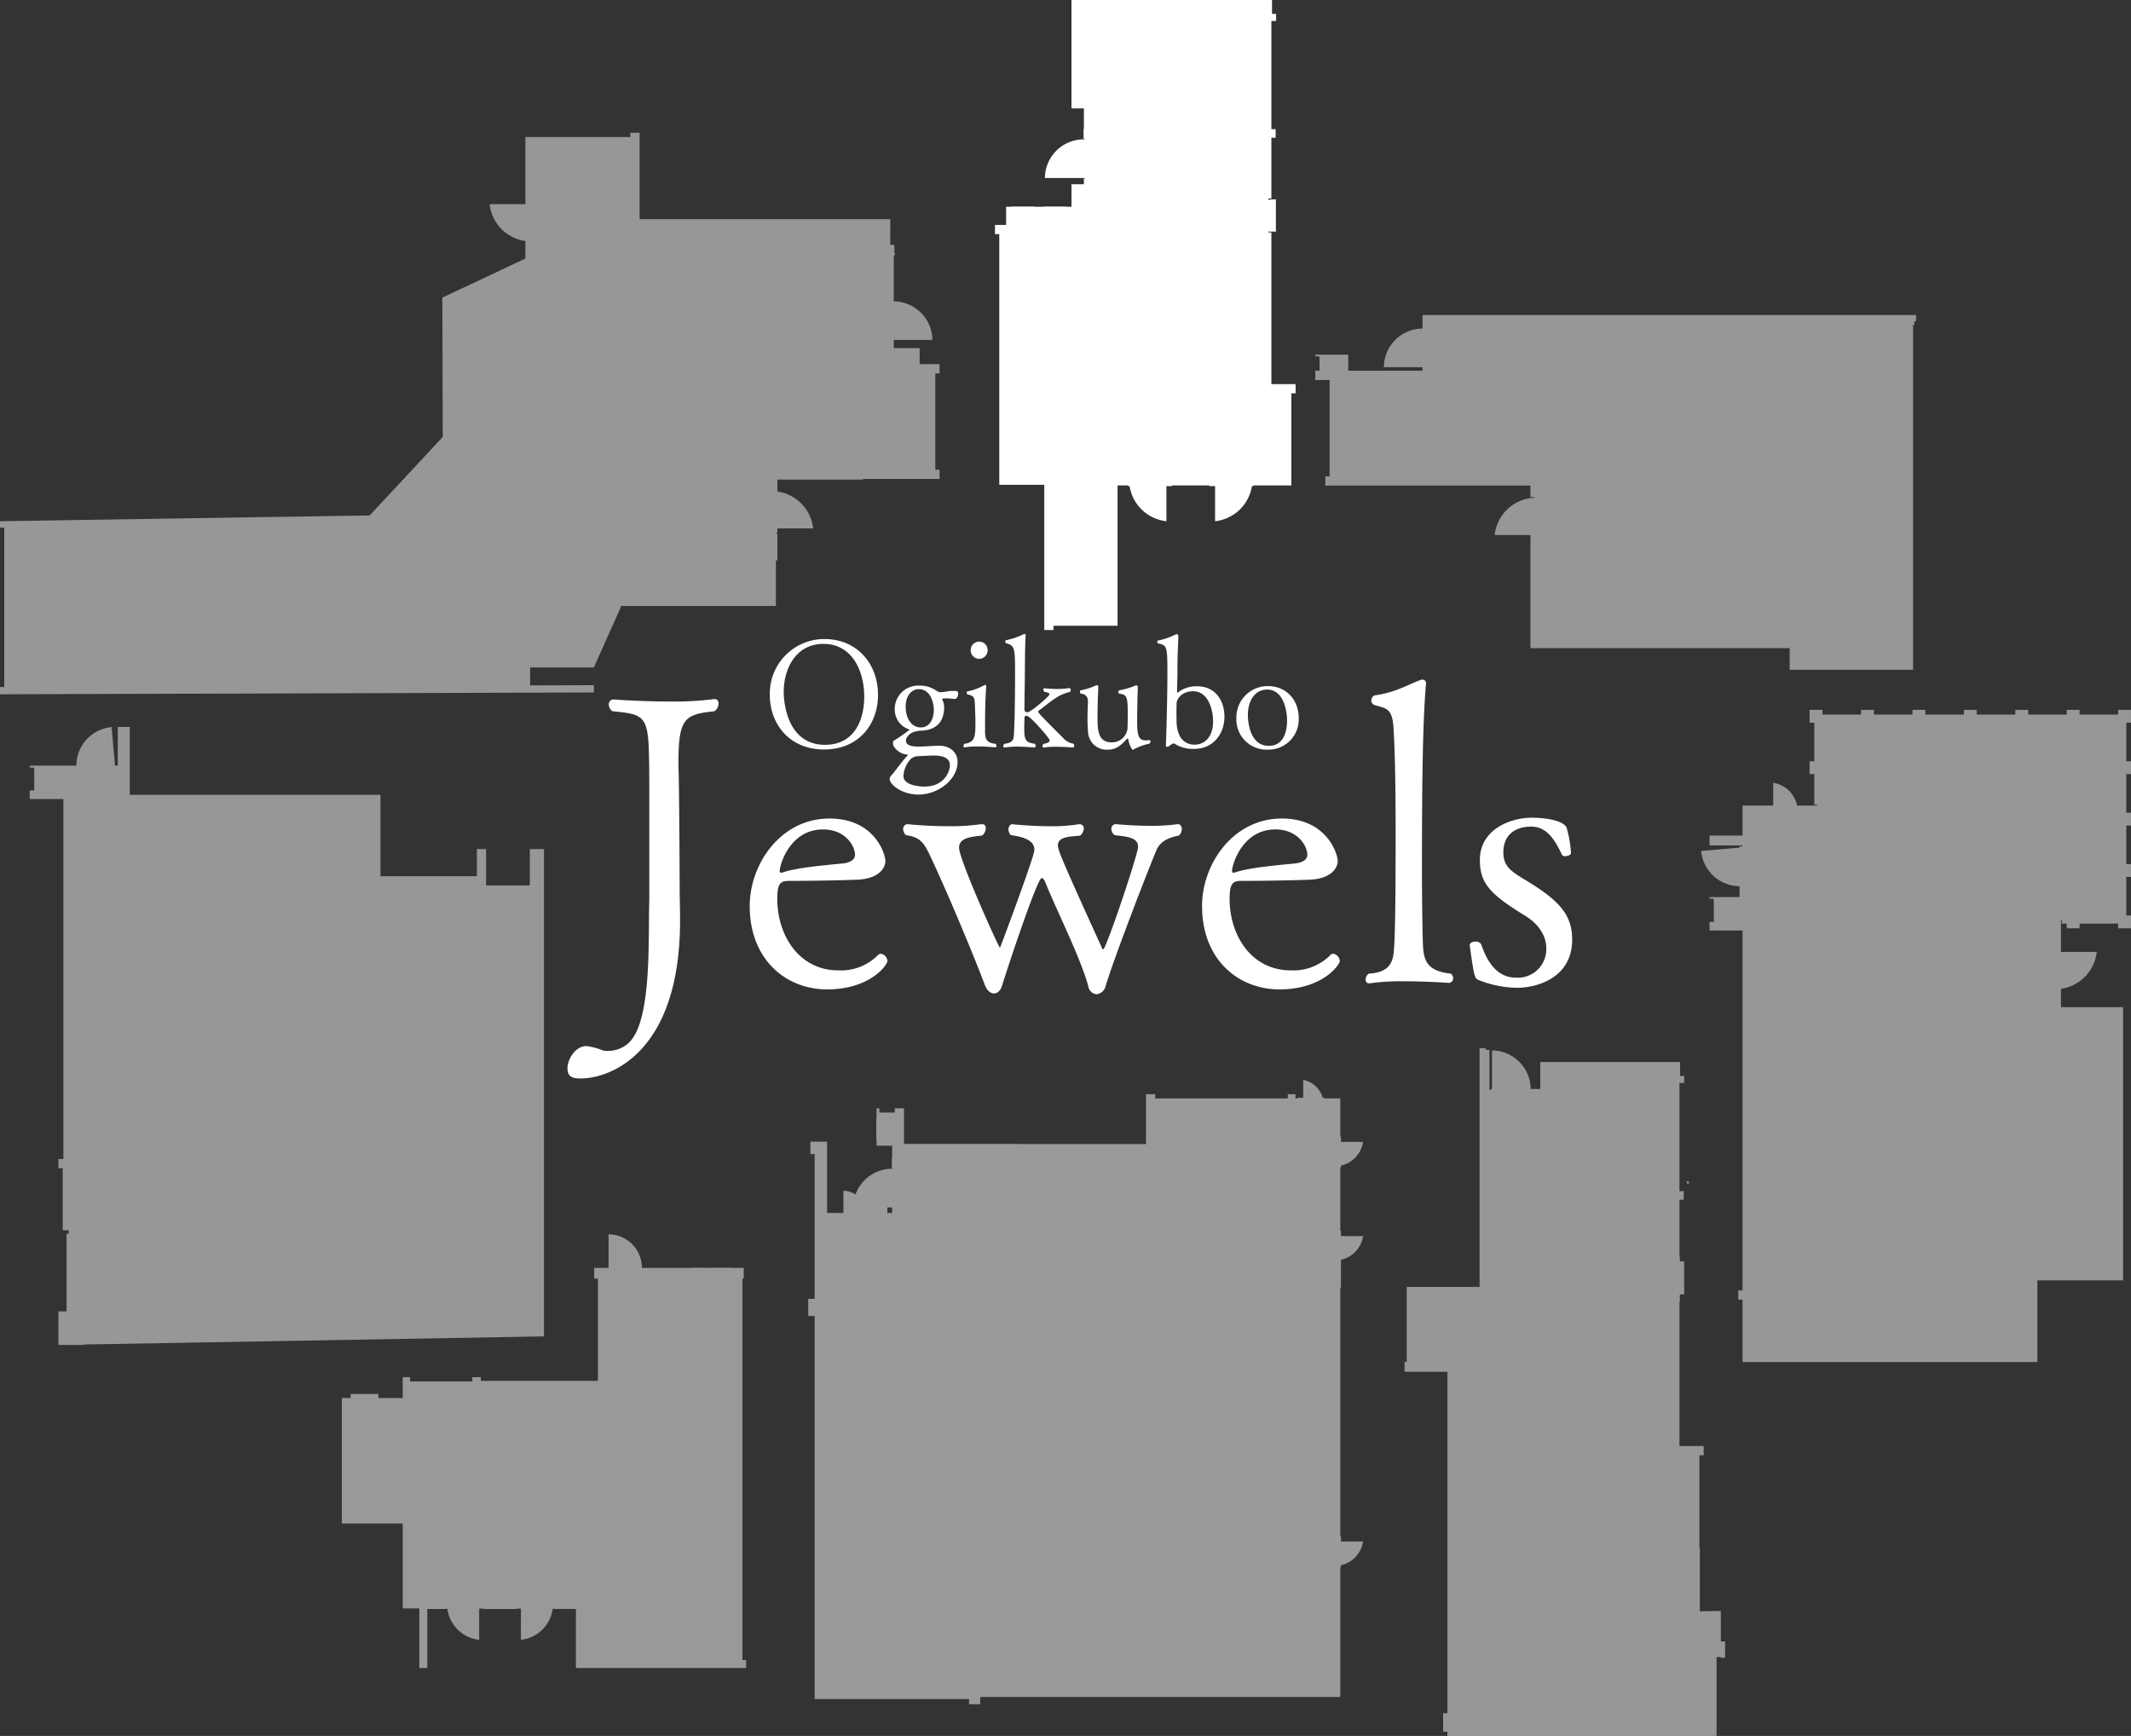
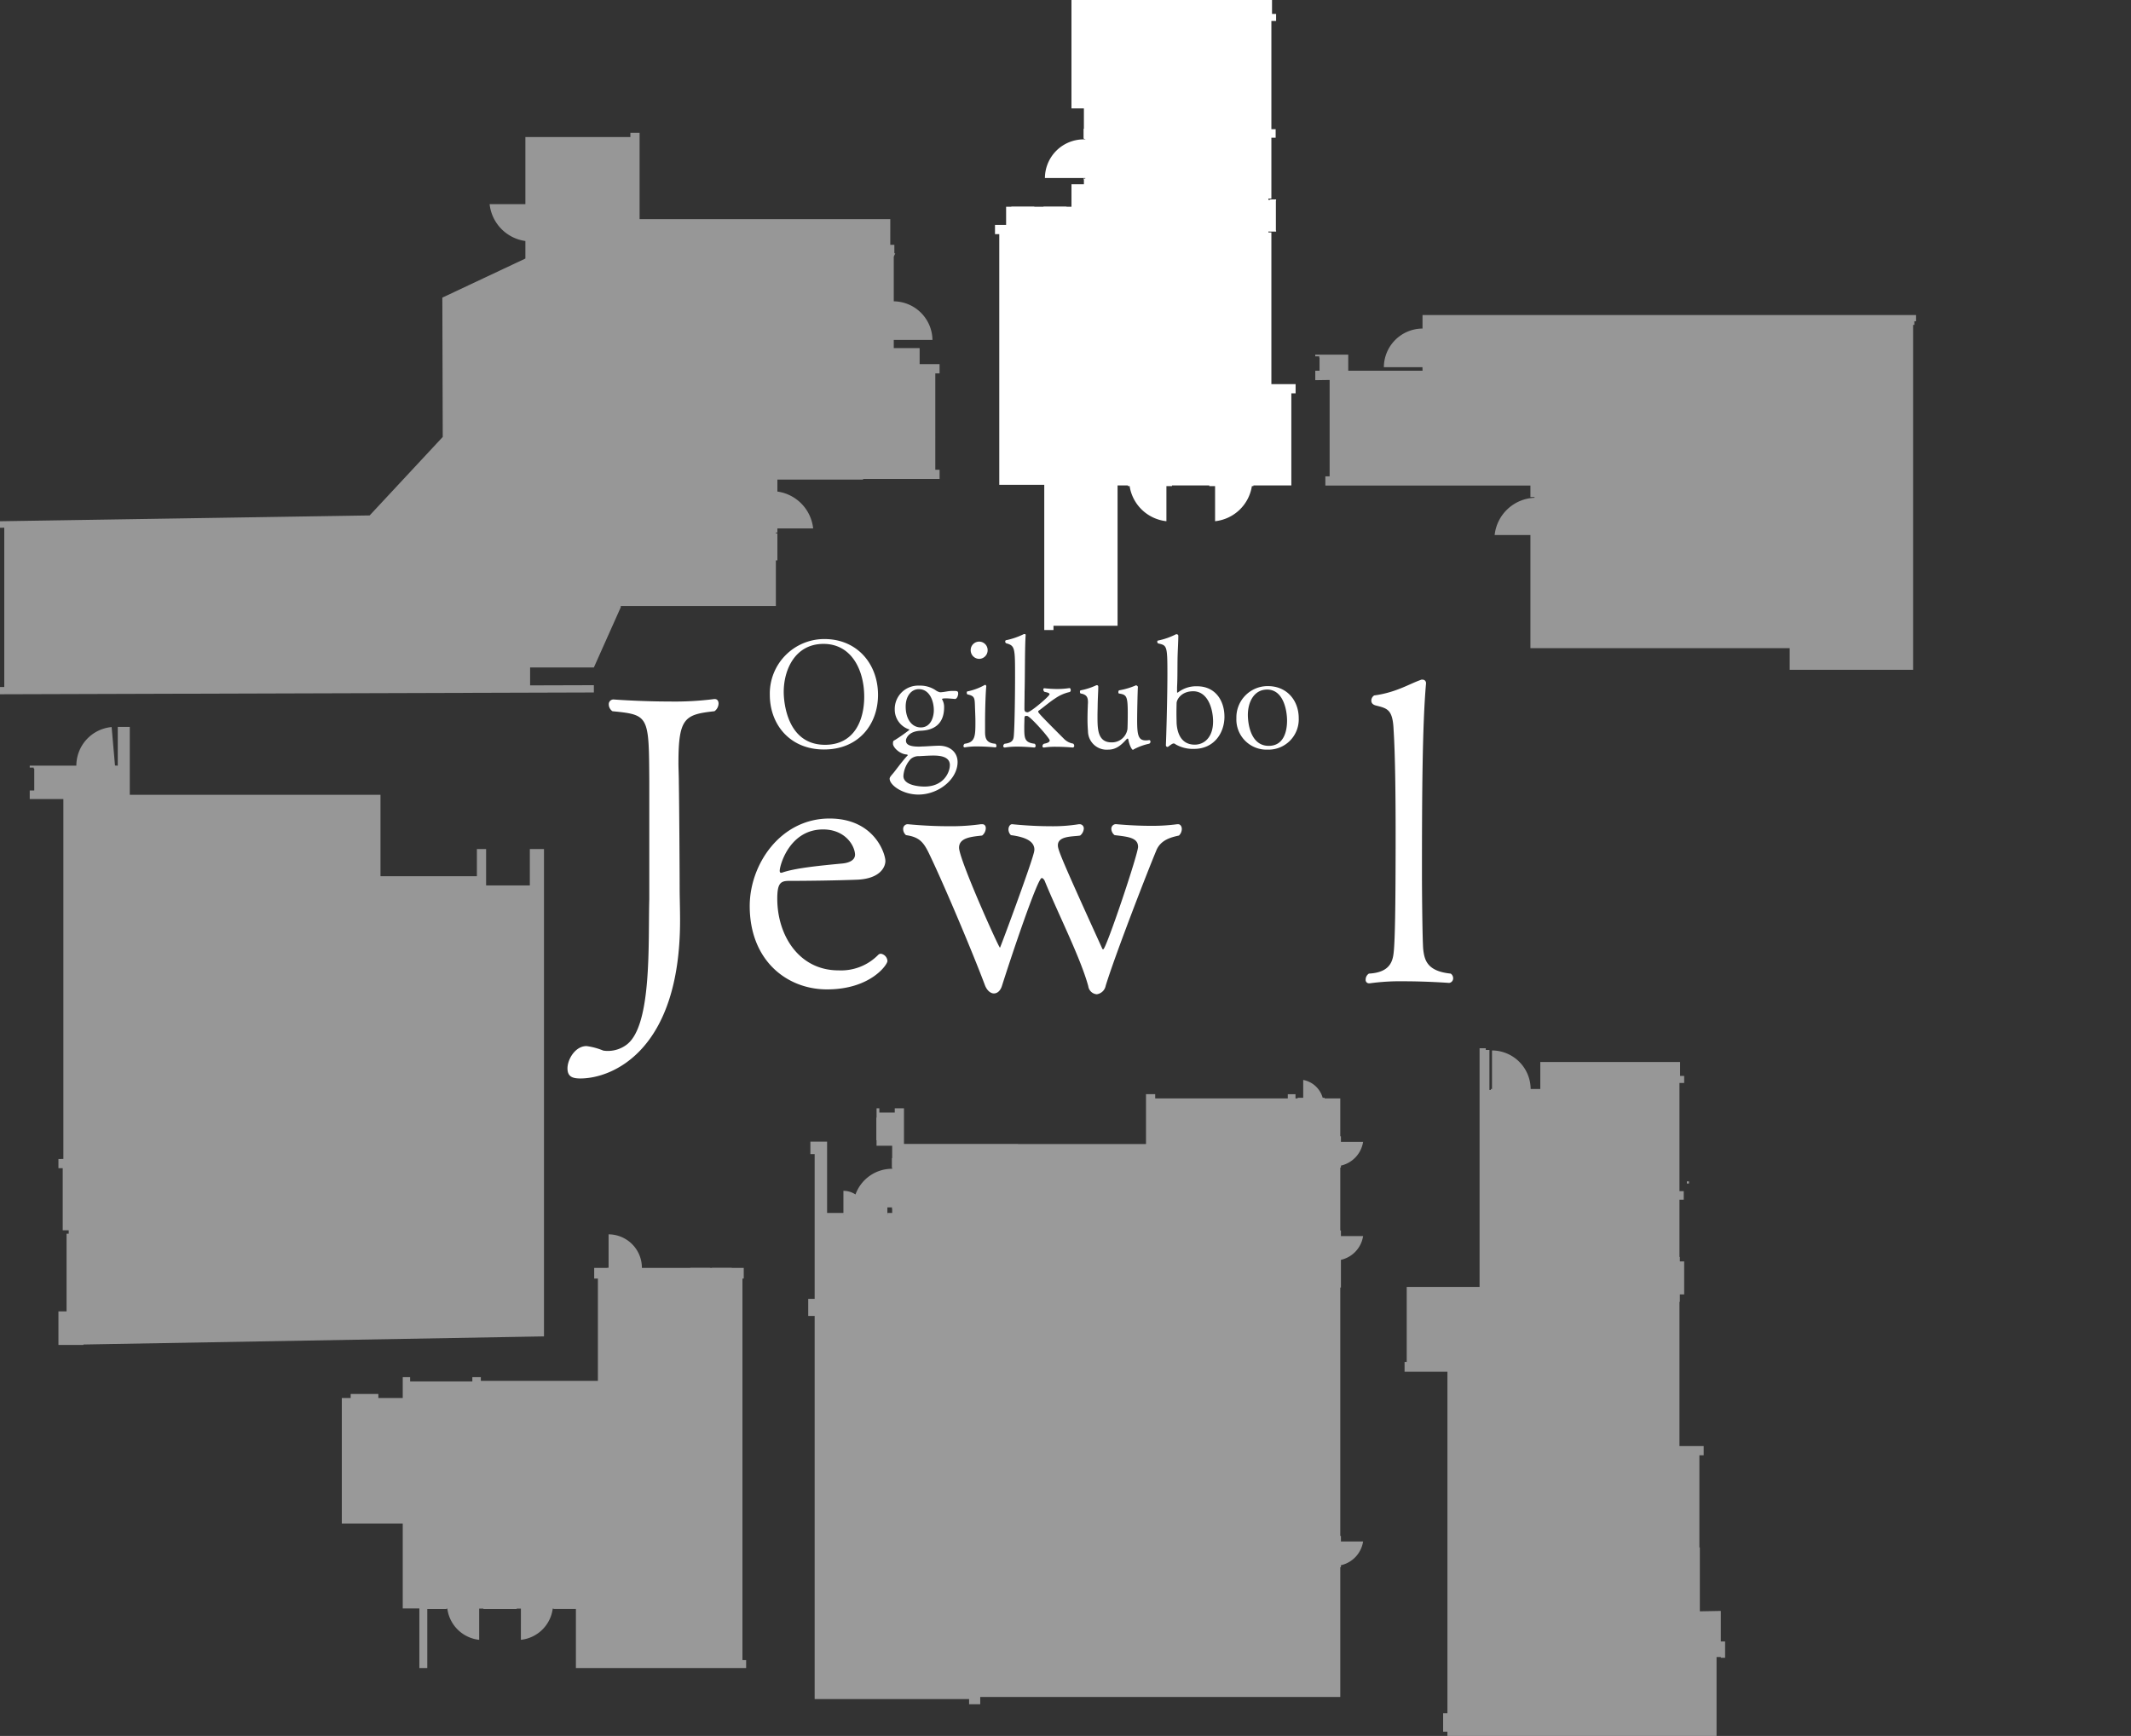
<svg xmlns="http://www.w3.org/2000/svg" id="tab02-box" width="448.904" height="365.753" viewBox="0 0 448.904 365.753">
  <rect x="0" y="0" width="448.904" height="365.753" fill="#333333" stroke="none" />
  <defs>
    <clipPath id="clip-path">
      <rect id="長方形_35872" data-name="長方形 35872" width="85.172" height="91.386" transform="translate(72.005 260.066)" fill="none" />
    </clipPath>
    <clipPath id="clip-path-2">
      <rect id="長方形_35873" data-name="長方形 35873" width="197.927" height="118.303" transform="translate(0 27.977)" fill="none" />
    </clipPath>
    <clipPath id="clip-path-3">
-       <rect id="長方形_35874" data-name="長方形 35874" width="90.55" height="137.42" transform="translate(358.354 149.561)" fill="none" />
-     </clipPath>
+       </clipPath>
    <clipPath id="clip-path-4">
      <rect id="長方形_35876" data-name="長方形 35876" width="349.534" height="130.222" transform="translate(6.262 153.16)" fill="none" />
    </clipPath>
    <clipPath id="clip-path-5">
      <rect id="長方形_35877" data-name="長方形 35877" width="126.565" height="74.748" transform="translate(277.064 66.374)" fill="none" />
    </clipPath>
    <clipPath id="clip-path-6">
      <rect id="長方形_35878" data-name="長方形 35878" width="63.328" height="132.748" transform="translate(209.594)" fill="none" />
    </clipPath>
    <clipPath id="clip-path-7">
      <rect id="長方形_35879" data-name="長方形 35879" width="116.884" height="131.537" transform="translate(170.257 227.539)" fill="none" />
    </clipPath>
    <clipPath id="clip-path-8">
      <rect id="長方形_35880" data-name="長方形 35880" width="67.525" height="144.89" transform="translate(295.879 220.863)" fill="none" />
    </clipPath>
  </defs>
  <g id="グループ_79266" data-name="グループ 79266">
    <g id="グループ_79261" data-name="グループ 79261">
      <g id="グループ_79265" data-name="グループ 79265">
        <path id="パス_33970" data-name="パス 33970" d="M173.578,157.913c-7.268,0-11.412-5.354-11.412-11.507a11.479,11.479,0,0,1,11.507-11.761c6.917,0,11.284,5.259,11.284,11.761,0,6.184-4.048,11.507-11.379,11.507m-.1-22.249c-5.961,0-8.383,5.387-8.383,10.136,0,1.914.6,11.125,8.7,11.125,6.183,0,8.255-5.2,8.255-10.136,0-5.579-2.645-11.125-8.574-11.125" fill="#fff" />
        <path id="パス_33971" data-name="パス 33971" d="M201.847,146.088c0,.478-.255,1.179-.67,1.179h-.032c-1.147-.1-1.625-.128-1.912-.128-.032,0-.8,0-.8.16a.1.1,0,0,0,.032.064,3.162,3.162,0,0,1,.414,1.689c0,2.582-1.211,4.781-4.941,4.909-2.645.127-3.028,1.689-3.091,1.912v.192c0,.828.828,1.243,2.773,1.243.255,0,.51-.032.8-.032,1.02-.032,2.55-.16,3.442-.16,2.327.032,3.857,1.435,3.857,3.443,0,3.57-3.952,6.853-8.256,6.853-3.283,0-6.056-1.976-6.056-3.347,0-.318.351-.669.637-1.02.447-.478,1.945-2.613,3.156-3.889l.032-.031c0-.1-.191-.16-.287-.16-1.5-.127-2.837-1.53-2.837-2.263,0-.574.1-.637.383-.765a35.937,35.937,0,0,0,3.092-2.167q0-.048-.1-.1a4.376,4.376,0,0,1-3-4.176,4.927,4.927,0,0,1,5.164-5.036,5.87,5.87,0,0,1,3.378.924,2.537,2.537,0,0,0,1.02.478c.893-.031,1.562-.255,2.423-.286h.287c.8,0,1.084,0,1.084.51M200.093,161.2c0-1.786-2.04-2.009-3.474-2.009-.829,0-1.817.064-2.964.128a2.528,2.528,0,0,0-1.849.637,5.873,5.873,0,0,0-1.5,3.539c0,1.976,3.347,2.231,4.43,2.231,4.08,0,5.355-3.028,5.355-4.526m-6.534-16c-1.562,0-2.773,1.434-2.773,3.666,0,2.613,1.275,4.4,3.187,4.4,2.072,0,2.742-2.136,2.742-3.634,0-1.881-.861-4.431-3.156-4.431" fill="#fff" />
        <path id="パス_33972" data-name="パス 33972" d="M209.908,157.148c0,.192-.1.319-.223.319-.032,0-1.785-.191-3.7-.191a14.84,14.84,0,0,0-2.741.191h-.064c-.127,0-.223-.127-.223-.287a.605.605,0,0,1,.255-.478c2.263-.287,2.263-1.689,2.263-4.686,0-1.051-.064-2.1-.1-3.378-.064-1.562-.064-2.008-1.562-2.327-.1-.032-.16-.192-.16-.351s.032-.287.16-.287a12.639,12.639,0,0,0,3.6-1.339c.031-.031.063-.031.127-.031.128,0,.223.159.223.35-.1.765-.255,4.176-.255,7.65v1.849c0,1.307.191,2.423,2.2,2.55a.692.692,0,0,1,.191.446m-3.634-18.328a1.817,1.817,0,0,1-1.785-1.849,1.785,1.785,0,0,1,3.57,0,1.817,1.817,0,0,1-1.785,1.849" fill="#fff" />
        <path id="パス_33973" data-name="パス 33973" d="M226.29,157.117c0,.223-.127.383-.319.383,0,0-1.689-.16-3.474-.16a15.789,15.789,0,0,0-2.55.16h-.064a.268.268,0,0,1-.287-.287.605.605,0,0,1,.319-.51c.159-.032,1.211-.192,1.211-.7,0-.478-4.08-5.068-4.749-5.163h-.1a.824.824,0,0,0-.319.031c-.127.1-.159.319-.159.67,0,.574-.032,1.115-.032,1.625,0,2.391.032,3.284,2.2,3.539a.626.626,0,0,1,.192.446.325.325,0,0,1-.287.351s-1.753-.192-3.6-.192a16.012,16.012,0,0,0-2.582.192h-.064a.3.3,0,0,1-.287-.319.6.6,0,0,1,.287-.478c1.721-.192,1.881-.893,1.944-1.754.192-2.454.256-9.4.256-12.3,0-6.152,0-6.6-1.849-7.109a.4.4,0,0,1-.223-.382.258.258,0,0,1,.255-.287,15.309,15.309,0,0,0,3.6-1.243.468.468,0,0,1,.223-.032c.127,0,.223.032.223.191v.032c-.191,2.869-.128,8.861-.223,12.017,0,1.243-.032,2.3-.032,3.538,0,.478.223.67.478.67a1.361,1.361,0,0,1,.159.032c.67,0,4.654-3.411,4.654-3.794,0-.318-.606-.414-1.052-.51a.618.618,0,0,1-.255-.51.226.226,0,0,1,.223-.255,24.766,24.766,0,0,0,2.742.16,16.367,16.367,0,0,0,2.518-.192h.032c.159,0,.255.224.255.447a.387.387,0,0,1-.223.382,8.6,8.6,0,0,0-3.092,1.371c-1.02.637-2.837,2.167-3.411,2.55a.229.229,0,0,0-.127.223c0,.255,1.083,1.371,5.387,5.674a3.53,3.53,0,0,0,1.976,1.052.6.6,0,0,1,.223.446" fill="#fff" />
        <path id="パス_33974" data-name="パス 33974" d="M238.783,157.914a.17.17,0,0,1-.129.064c-.286,0-.828-1.243-.956-2.136-.032-.159-.094-.223-.159-.223s-.128.032-.223.127c-1.115,1.244-2.2,2.2-3.857,2.2a3.934,3.934,0,0,1-4.271-3.921c-.064-.733-.1-1.562-.1-2.391,0-1.083.032-2.135.064-2.868,0-.287.032-.542.032-.8,0-.988-.224-1.626-1.53-1.849-.1-.032-.16-.191-.16-.351s.032-.287.16-.318a13.938,13.938,0,0,0,3.187-1.02.462.462,0,0,1,.223-.064.284.284,0,0,1,.287.287v.255c0,.765-.1,2.072-.126,3.952,0,.351-.033,1.18-.033,2.04,0,2.678,0,5.515,2.964,5.515a3.3,3.3,0,0,0,3.347-2.805c.032-.478.064-1.881.064-3.315,0-3.666-.255-3.921-1.849-4.176-.1,0-.128-.159-.128-.287,0-.191.064-.351.16-.382a15.444,15.444,0,0,0,3.538-1.052h.032c.1,0,.382.159.382.35-.063.893-.158,5.26-.158,7.045,0,3.219.286,4.207,1.848,4.207a4.731,4.731,0,0,0,.669-.063h.032a.289.289,0,0,1,.255.318.451.451,0,0,1-.287.447,12.308,12.308,0,0,0-3.282,1.211" fill="#fff" />
        <path id="パス_33975" data-name="パス 33975" d="M257.936,150.965c0,3.633-2.327,6.821-6.375,6.821a7.288,7.288,0,0,1-3.921-.957.683.683,0,0,0-.414-.19,1.17,1.17,0,0,0-.35.127c-.256.16-.383.255-.734.511a.345.345,0,0,1-.223.1.358.358,0,0,1-.319-.382v-.032c.064-1.276.319-9.851.319-15.015,0-5.9-.1-5.959-1.912-6.375-.16-.032-.223-.222-.223-.381,0-.1.032-.223.127-.223a14.83,14.83,0,0,0,3.761-1.307.4.4,0,0,1,.192-.033.345.345,0,0,1,.35.319c0,1.308-.127,3.155-.159,4.814-.032,2.359,0,4.238-.1,6.024v.989c0,.1,0,.158.064.158a.547.547,0,0,0,.159-.063,6.218,6.218,0,0,1,3.985-1.275c3.984,0,5.769,3.187,5.769,6.375m-6.6-5.324c-2.391,0-3.411,1.627-3.474,2.455,0,.224-.032,1.147-.032,2.1,0,.924.032,1.881.032,2.135.127,2.328,1.083,4.559,3.825,4.559,2.008,0,3.857-1.563,3.857-4.878,0-2.581-1.052-6.375-4.208-6.375" fill="#fff" />
        <path id="パス_33976" data-name="パス 33976" d="M267.018,157.946a6.356,6.356,0,0,1-6.567-6.63,6.594,6.594,0,0,1,6.63-6.758c4.017,0,6.5,3.028,6.5,6.758a6.375,6.375,0,0,1-6.566,6.63m-.1-12.655c-2.741,0-4.048,2.614-4.048,5.355,0,1.02.255,6.5,4.4,6.5,3.155,0,3.857-3.028,3.857-5.323,0-1.945-.67-6.535-4.208-6.535" fill="#fff" />
        <path id="パス_33977" data-name="パス 33977" d="M142.917,160.685c0,1.28.085,2.645.085,4.18.086,4.863.171,19.025.171,22.437,0,1.792.085,4.01.085,6.655,0,27.47-14.332,33.271-20.987,33.271-1.62,0-2.729-.341-2.729-2.133,0-1.876,1.621-4.692,4.009-4.692a13.982,13.982,0,0,1,3.5.939,5.269,5.269,0,0,0,1.109.085,6.58,6.58,0,0,0,4.01-1.45c5.2-4.266,4.351-21.5,4.606-30.542V164.78c-.085-13.991,0-14.162-7.763-14.93a1.783,1.783,0,0,1-.768-1.45.984.984,0,0,1,1.024-1.024s5.631.427,11.688.427a65.312,65.312,0,0,0,9.469-.512h.171c.512,0,.768.427.768.938a2.063,2.063,0,0,1-.853,1.621c-6.228.683-7.593,1.365-7.593,10.835" fill="#fff" />
        <path id="パス_33978" data-name="パス 33978" d="M174.225,208.46c-8.531,0-16.294-6.142-16.294-17.574,0-8.787,6.483-18.427,16.806-18.427,9.469,0,11.773,7.422,11.773,8.957,0,1.195-1.024,3.669-5.8,3.925-4.181.17-10.494.256-14.5.256-1.792,0-2.474.511-2.474,3.753,0,7.764,4.607,15.1,12.882,15.1a10.964,10.964,0,0,0,8.36-3.242.775.775,0,0,1,.6-.256,1.64,1.64,0,0,1,1.365,1.535c0,.768-3.583,5.972-12.711,5.972m-.853-33.7c-7.081,0-9.128,7.593-9.128,8.7,0,.256.085.426.255.426h.171c2.815-1.023,8.446-1.535,12.882-1.962.768-.085,2.56-.426,2.56-1.877-.086-1.962-2.133-5.289-6.74-5.289" fill="#fff" />
        <path id="パス_33979" data-name="パス 33979" d="M243.581,179.2c-1.792,4.266-8.616,21.84-10.664,28.494a2.223,2.223,0,0,1-1.877,1.792,1.961,1.961,0,0,1-1.791-1.707c-1.621-5.971-6.484-15.526-9.214-22.266-.171-.256-.341-.512-.6-.512-.853,0-6.313,16.209-8.361,22.693-.341,1.109-1.024,1.621-1.706,1.621s-1.45-.6-1.877-1.706c-2.559-6.825-8.531-20.987-11.6-27.385-1.28-2.73-2.133-3.839-5.034-4.266a1.669,1.669,0,0,1-.6-1.28.965.965,0,0,1,.938-1.023c.086,0,4.01.426,8.617.426a45.16,45.16,0,0,0,6.825-.426h.256c.512,0,.768.341.768.853a2.064,2.064,0,0,1-.768,1.535c-2.218.256-4.863.427-4.863,2.56,0,2.474,8.361,21.072,8.617,21.072.085,0,6.313-16.807,7.081-19.793a3.762,3.762,0,0,0,.17-.853c0-1.706-1.706-2.644-4.948-3.071a1.685,1.685,0,0,1-.512-1.194c0-.6.341-1.109.768-1.109,0,0,3.839.426,8.019.426a34.349,34.349,0,0,0,6.057-.426h.171a.876.876,0,0,1,.853.938,2.045,2.045,0,0,1-.768,1.45c-1.365.256-4.692,0-4.692,2.048,0,.938.6,2.559,9.3,21.669a.272.272,0,0,0,.256.256c.6,0,7.337-20.048,7.337-21.584,0-1.962-2.133-2.133-4.948-2.474a1.752,1.752,0,0,1-.682-1.28.967.967,0,0,1,1.108-1.023s3.413.341,7.167.341a39.141,39.141,0,0,0,5.63-.341h.171c.426,0,.768.426.768,1.023a1.954,1.954,0,0,1-.6,1.365c-1.536.342-3.84.854-4.778,3.157" fill="#fff" />
-         <path id="パス_33980" data-name="パス 33980" d="M269.512,208.46c-8.532,0-16.295-6.142-16.295-17.574,0-8.787,6.484-18.427,16.806-18.427,9.47,0,11.773,7.422,11.773,8.957,0,1.195-1.024,3.669-5.8,3.925-4.181.17-10.492.256-14.5.256-1.791,0-2.474.511-2.474,3.753,0,7.764,4.607,15.1,12.882,15.1a10.965,10.965,0,0,0,8.36-3.242.776.776,0,0,1,.6-.256,1.641,1.641,0,0,1,1.366,1.535c0,.768-3.582,5.972-12.711,5.972m-.853-33.7c-7.082,0-9.129,7.593-9.129,8.7,0,.256.085.426.256.426h.17c2.816-1.023,8.446-1.535,12.883-1.962.768-.085,2.559-.426,2.559-1.877-.085-1.962-2.132-5.289-6.739-5.289" fill="#fff" />
        <path id="パス_33981" data-name="パス 33981" d="M306.108,206.071a.955.955,0,0,1-.853,1.024s-4.607-.342-9.384-.342a47.225,47.225,0,0,0-7.337.427h-.171a.7.7,0,0,1-.682-.768,1.507,1.507,0,0,1,.682-1.279c4.948-.256,5.119-3.157,5.289-5.2.171-2.389.342-7.081.342-24.314,0-7.678-.085-16.636-.427-21.84-.17-4.351-1.365-4.522-3.668-5.119-.768-.171-1.024-.6-1.024-1.024a1.293,1.293,0,0,1,.6-1.109c4.522-.6,7.337-2.388,9.726-3.242a.64.64,0,0,1,.426-.085.711.711,0,0,1,.768.768v.085c-.768,8.617-.853,23.376-.853,40.182,0,3.413.085,13.394.256,15.7.256,2.3.768,4.692,5.8,5.2a1.177,1.177,0,0,1,.512.938" fill="#fff" />
-         <path id="パス_33982" data-name="パス 33982" d="M319.586,208.119a22.283,22.283,0,0,1-8.275-1.706c-.683-.341-.853-1.024-1.706-7.252,0-.512.6-.768,1.194-.768a1.327,1.327,0,0,1,1.194.512c1.109,3.242,3.072,7.081,7.337,7.081a6,6,0,0,0,6.4-6.228c0-2.644-1.706-5.2-4.606-6.91-7.167-4.436-9.385-6.654-9.385-11.688,0-6.313,6.313-8.872,10.92-8.872,3.242,0,6.655.683,7.337,2.047a24.7,24.7,0,0,1,.938,5.375c0,.427-.682.683-1.279.683a.668.668,0,0,1-.6-.256c-1.45-3.072-3.156-5.972-6.483-5.972-3.583,0-5.887,1.877-5.887,5.46,0,2.815,1.536,3.924,4.522,5.716,7.081,4.265,9.981,7.251,9.981,12.626,0,8.019-7.336,10.152-11.6,10.152" fill="#fff" />
      </g>
    </g>
  </g>
  <g id="グループ_79264" data-name="グループ 79264">
    <g id="グループ_79235" data-name="グループ 79235" opacity="0.498" style="mix-blend-mode: overlay;isolation: isolate">
      <g id="グループ_79234" data-name="グループ 79234">
        <g id="グループ_79233" data-name="グループ 79233" clip-path="url(#clip-path)">
          <path id="パス_33993" data-name="パス 33993" d="M156.4,349.78V269.392h.272v-2.256h-2.508V267.1h-.039v.039h-.016V267.1h-4.091v.039H150V267.1h-.039v.039h-.35V267.1h-.039v.039h-.015V267.1h-4.091v.039h-.016V267.1h-.039v.039H135.219v-.054a7.05,7.05,0,0,0-7.016-7.016v7.07h-.1v-.078h-.116v.078h-2.816v2.256h.778v21.546H101.29v-.778H99.5v.894H86.394v-.894H84.839v4.394H79.705V293.7H73.871v.855H72V321H84.839v17.89h3.5v12.561h1.672V339.007h4.045v-.077h.177a7.577,7.577,0,0,0,6.707,6.571V338.93h.894v.077h7v-.077h.894V345.5a7.577,7.577,0,0,0,6.707-6.571h.177v.077h4.706v12.445h35.858V349.78Z" fill="#fff" />
        </g>
      </g>
    </g>
    <g id="グループ_79238" data-name="グループ 79238" opacity="0.489" style="mix-blend-mode: overlay;isolation: isolate">
      <g id="グループ_79237" data-name="グループ 79237">
        <g id="グループ_79236" data-name="グループ 79236" clip-path="url(#clip-path-2)">
          <path id="パス_33994" data-name="パス 33994" d="M197.926,76.725h-4.2V73.34h-5.45V71.625h8.15a8.242,8.242,0,0,0-8.15-8.135V54.066l.323-.691h-.2V51.584h-.857V46.167H134.734V27.977h-1.941v.9H110.676V43.008H103.14a8.8,8.8,0,0,0,7.536,7.773v3.691l-4.6,2.167L93.361,62.621l-.18.084L93.266,92.2l-.018-.119L77.871,108.6,0,109.823V111.2l.9-.015v33.56l-.9,0v1.535l5.476-.017h0L125.1,145.9v-1.534l-13.43.04v-3.772H125.1l5.663-12.683v-.271h32.679v-9.614h.316v-5.688h-.316v-.18h.316v-.858h7.537a8.8,8.8,0,0,0-7.537-7.773v-2.518h18.055v-.136h16.114v-1.94h-.9V78.666h.9Z" fill="#fff" />
        </g>
      </g>
    </g>
    <g id="グループ_79241" data-name="グループ 79241" opacity="0.489" style="mix-blend-mode: overlay;isolation: isolate">
      <g id="グループ_79240" data-name="グループ 79240">
        <g id="グループ_79239" data-name="グループ 79239" clip-path="url(#clip-path-3)">
          <path id="パス_33995" data-name="パス 33995" d="M448.9,152.269v-2.708H446.2v.993h-8.125v-.993h-2.708v.993h-8.125v-.993H424.53v.993H416.4v-.993H413.7v.993h-8.125v-.993h-2.708v.993h-8.125v-.993h-2.708v.993h-8.125v-.993H381.2v2.708h.993v8.125H381.2V163.1h.993v6.454h.563v.181h-4.2a6.073,6.073,0,0,0-5.028-4.807v4.807H367.07v6.319h-6.951v2.076h6.951v.2h-.632v.255l-8.085.707a8.175,8.175,0,0,0,8.085,7.433v2.346h-.022v-.061h-.046v.061h-.018v-.061h-6.233v.361h.97v.018h-.135v.252h.068v4.6h-.9v1.805h1.412v.009h5.539v75.821h-.9v1.941h.9v13.158h62.109v-17.22h18.055v-57.55h-13.09v-3.872a8.794,8.794,0,0,0,7.536-7.773h-7.536v-6.68h.181v.722h1.038v.993h2.708v-.993H446.2v.993H448.9v-2.709h-.993v-8.124h.993V182.06h-.993v-8.125h.993v-2.709h-.993V163.1h.993v-2.708h-.993v-8.125Z" fill="#fff" />
        </g>
      </g>
    </g>
    <g id="グループ_79244" data-name="グループ 79244" opacity="0.489" style="mix-blend-mode: overlay;isolation: isolate">
      <g id="グループ_79243" data-name="グループ 79243">
        <g id="グループ_79242" data-name="グループ 79242" clip-path="url(#clip-path-4)">
          <rect id="長方形_35875" data-name="長方形 35875" width="0.451" height="0.451" transform="translate(355.344 248.911)" fill="#fff" />
          <path id="パス_33996" data-name="パス 33996" d="M111.612,178.892v7.66H102.4v-7.66h-1.941v5.719H80.151V167.459H27.341v-14.3H24.808v8.161h-.329v-.045h-.136v.045h-.117V161.3l-.71-8.112a8.175,8.175,0,0,0-7.433,8.112v.018H6.262v.406H7.1v.226h.117v4.6H6.262v1.806h7.086v75.83H12.31v1.941h.9v13.09h1.264v.722h-.452v16.364H12.31v7.073h5.271v-.093l97.01-1.712V178.892Z" fill="#fff" />
        </g>
      </g>
    </g>
    <g id="グループ_79247" data-name="グループ 79247" opacity="0.489" style="mix-blend-mode: overlay;isolation: isolate">
      <g id="グループ_79246" data-name="グループ 79246">
        <g id="グループ_79245" data-name="グループ 79245" clip-path="url(#clip-path-5)">
          <path id="パス_33997" data-name="パス 33997" d="M403.629,66.375H299.66v2.851a8.182,8.182,0,0,0-8.143,8.142h8.143v.118h-.028v.136h.028v.488H284.015V74.725h-6.951v.361h.9V75.1H277.9v.253h.067V78.11h-.9V80.1l3.024-.044v20.312h-.9V102.3h43.2v2.437h.858v.144a8.791,8.791,0,0,0-8.394,7.846h7.536v23.833H377v4.559h26V68.451h.27v-.767h.362ZM287.141,101.411h.174v.02Zm13.174,0h.084l-.084.01Z" fill="#fff" />
        </g>
      </g>
    </g>
    <g id="グループ_79250" data-name="グループ 79250" opacity="0.999" style="mix-blend-mode: overlay;isolation: isolate">
      <g id="グループ_79249" data-name="グループ 79249">
        <g id="グループ_79248" data-name="グループ 79248" clip-path="url(#clip-path-6)">
          <path id="パス_33998" data-name="パス 33998" d="M267.822,80.931V48.974h-.632v-.191h.316v.01h1.309v-.225h-.044v-6.32h.044v-.225h-1.309v.09h-.316v-.271h.632V29.023h.9V27.218h-.9V4.423h.993V2.934h-.858V0H225.709V22.839h2.618v4.288h-.069v2.031h.063v.136h.3v.072h-.361a8.182,8.182,0,0,0-8.143,8.143h8.5v.117h-.388v.136h.1v1.056h-2.618v4.739h-1.038v-.045h-.045v.045h-.018v-.045h-4.749v.045h-.018v-.045H219.8v.045h-1.9v-.045h-.045v.045h-.018v-.045h-4.749v.045h-.018v-.045h-.045v.045h-1.083v3.837H209.6v1.941h.9v52.811h9.479v30.6h1.941v-.9h13.5V102.281h2.166v.135h.371a8.8,8.8,0,0,0,7.754,7.4v-7.4h1.173v-.135h7.854v.135h1.224v7.4a8.794,8.794,0,0,0,7.753-7.4h.322v-.135h7.989V82.872h.9V80.931Z" fill="#fff" />
        </g>
      </g>
    </g>
    <g id="グループ_79253" data-name="グループ 79253" opacity="0.505" style="mix-blend-mode: overlay;isolation: isolate">
      <g id="グループ_79252" data-name="グループ 79252">
        <g id="グループ_79251" data-name="グループ 79251" clip-path="url(#clip-path-7)">
          <path id="パス_33999" data-name="パス 33999" d="M282.472,271.271v-5.83a6.071,6.071,0,0,0,4.67-5h-4.67v-1.173h-.136V246h.136v-.416a6.071,6.071,0,0,0,4.67-5h-4.67v-1.173h-.136V231.43h-3.293v-.136h-.416a5.256,5.256,0,0,0-4.1-3.754v3.754h-1.174v.136h-.451v-.89h-1.624v.89h-27.93v-.9h-1.94v10.514h-26.96v-.021H190.426v-7.513h-1.94v.9h-3.249v-.9h-.586v1.94H184.6v.045h.046v.017H184.6v4.747h.181v.018H184.6v.045h.046V241.4h3.293v2.617h-.063v2.031h.063v.207h-.063a8.188,8.188,0,0,0-7.663,5.415,4.586,4.586,0,0,0-2.543-.77v4.99h9.259v-1.5h1.01v.117h-.09v.136h.09v.926H187v-.045h-.045v.379h-.136v-.018h-9.024v.018h-.135v-.379h-.045v.045h-3.384V240.544h-3.52v2.617h.9v30.5h-1.354v3.61h1.354v80.718h32.532v1.083h2.346v-1.535h75.847V330.2h.136v-.415a6.073,6.073,0,0,0,4.67-5h-4.67v-1.173h-.136v-52.34Z" fill="#fff" />
        </g>
      </g>
    </g>
    <g id="グループ_79256" data-name="グループ 79256" opacity="0.489" style="mix-blend-mode: overlay;isolation: isolate">
      <g id="グループ_79255" data-name="グループ 79255">
        <g id="グループ_79254" data-name="グループ 79254" clip-path="url(#clip-path-8)">
          <path id="パス_34000" data-name="パス 34000" d="M362.5,345.848v-6.434l-4.423.083V326.033h-.091V306.624h.9v-1.941h-5.1V274.3h.083v-1.57h.909v-6.952h-.909v-.947h-.083V252.775h.9v-1.806h-.9V228.175h.992v-1.489h-.857v-2.934H324.47v5.687h-2.032a8.182,8.182,0,0,0-8.142-8.116v8.116h-.253v.208h-.289v-8.423h-.768v-.361h-1.308v50.283H296.331v15.8h-.452v2.076h9.028v71.949H304v3.882h.9v.9H361.6v-16.62h.9v.145h.9v-3.43Z" fill="#fff" />
        </g>
      </g>
    </g>
  </g>
</svg>